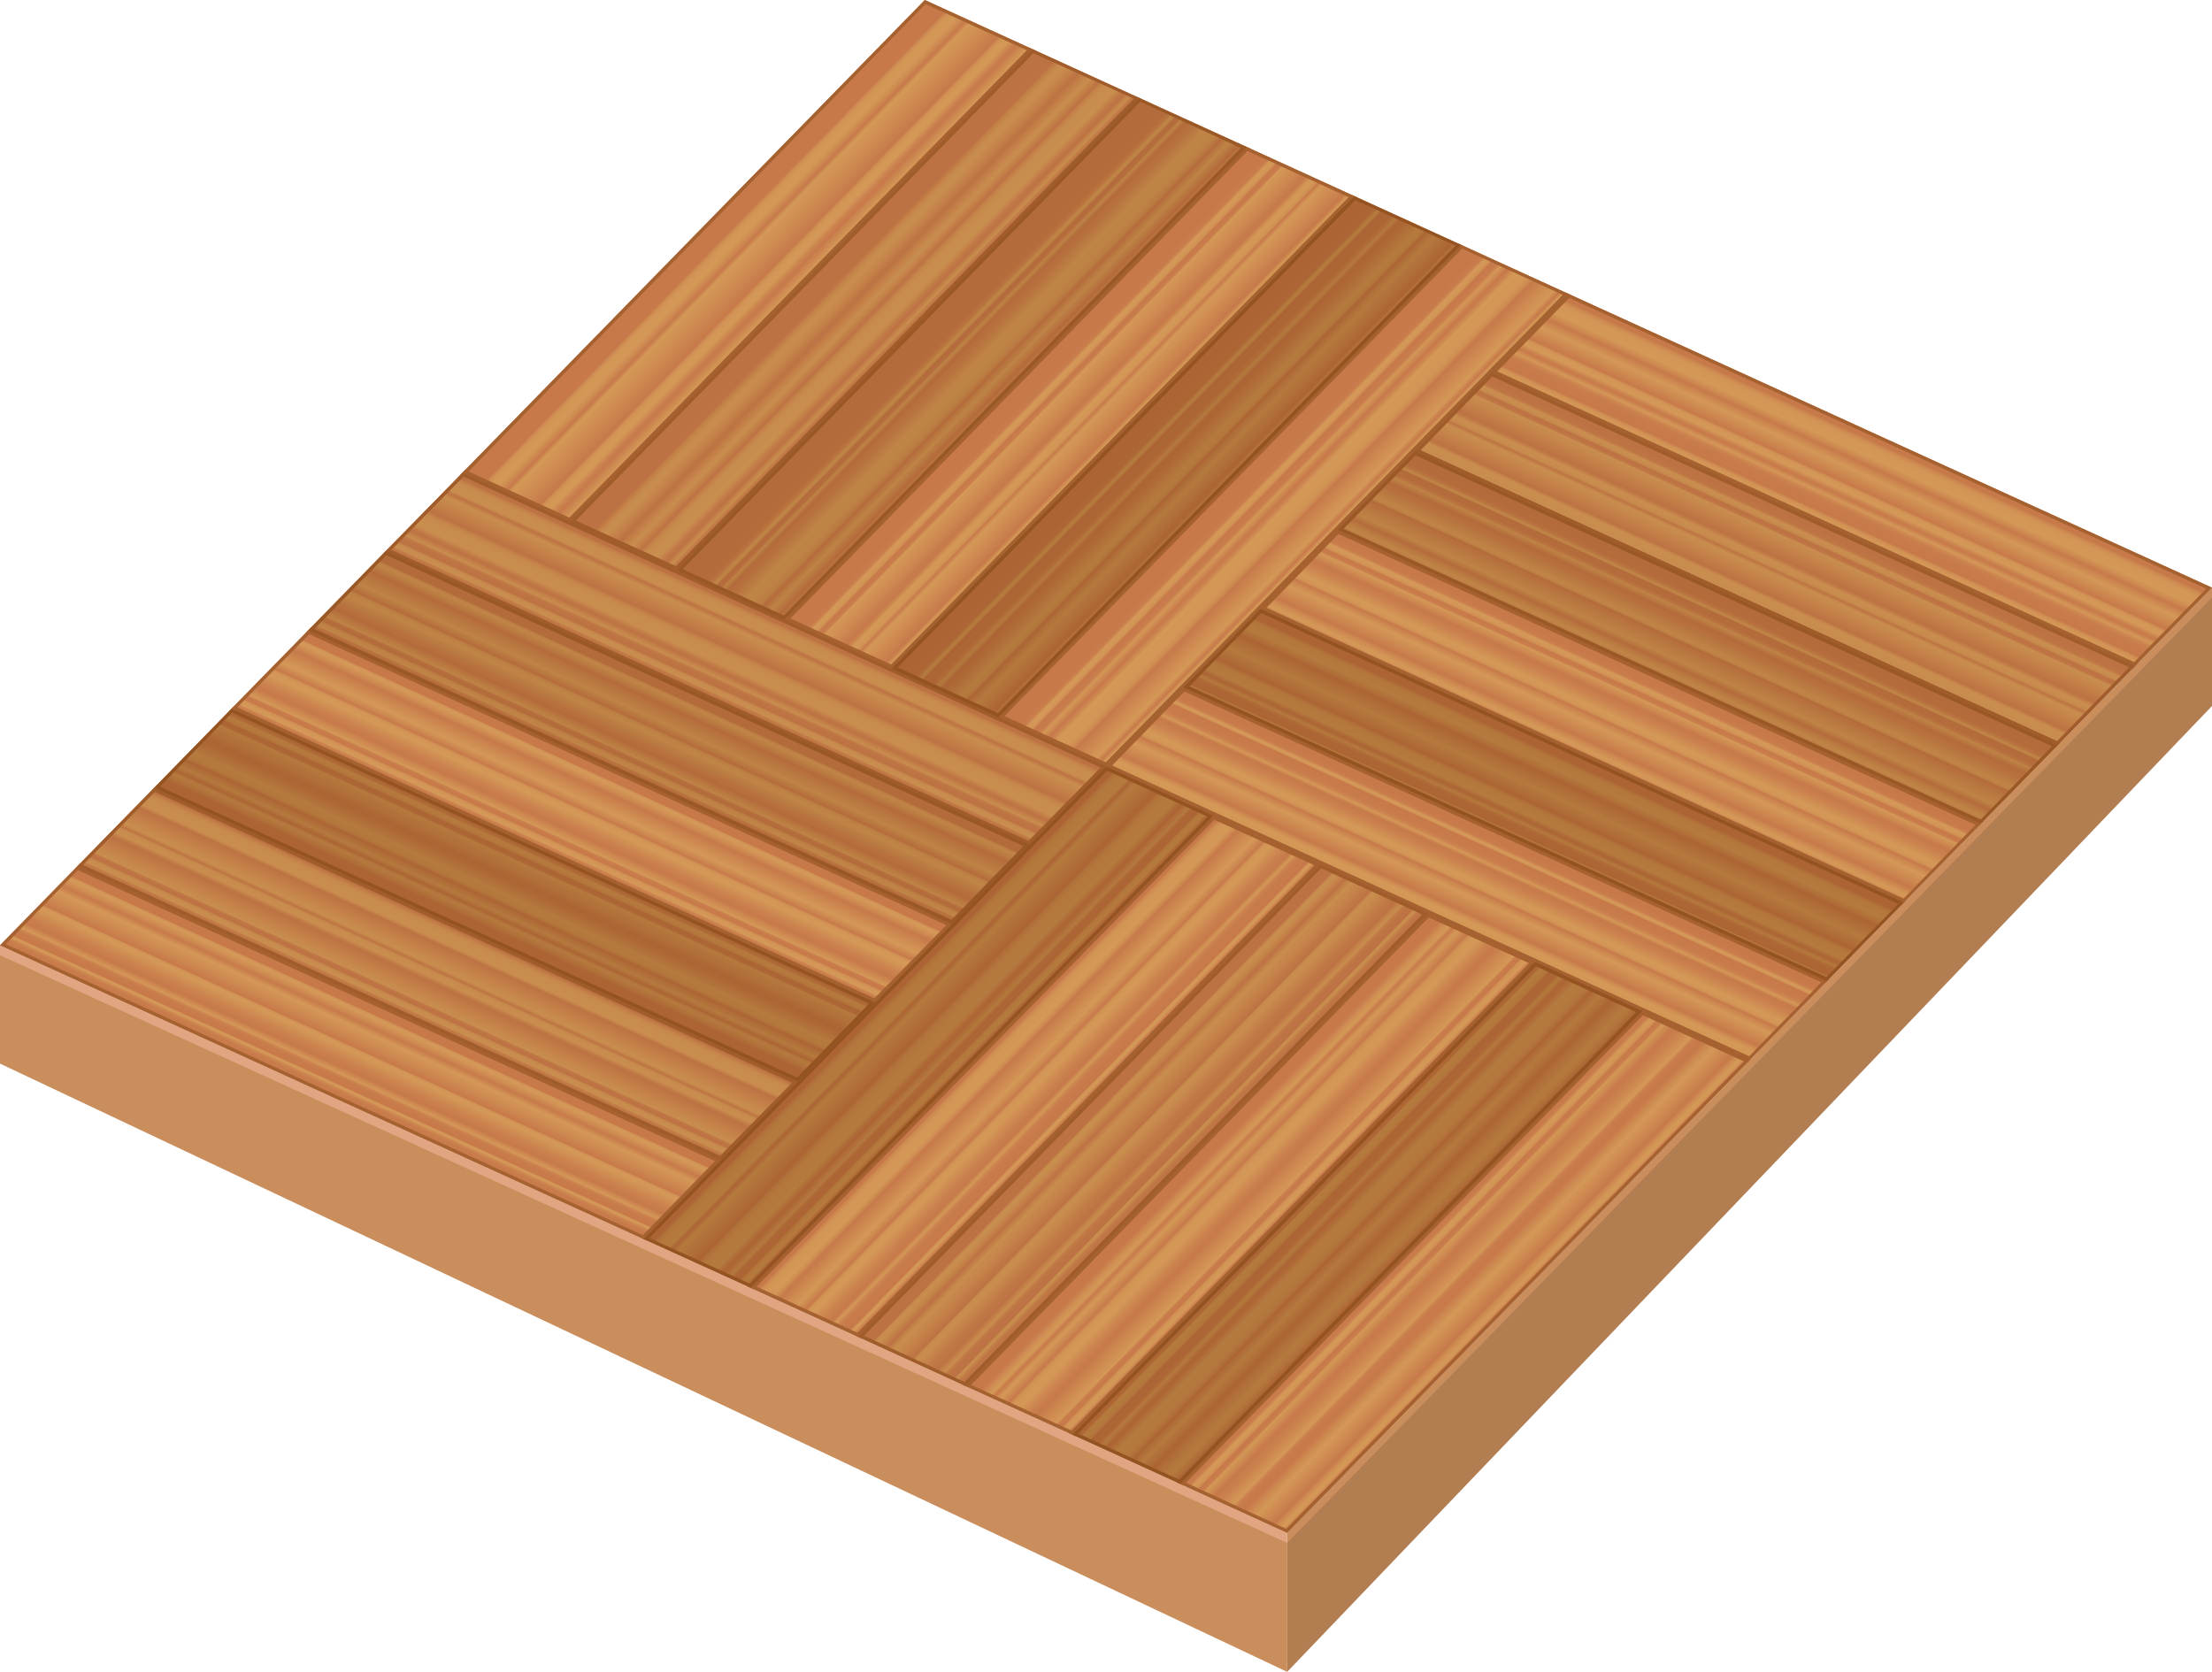
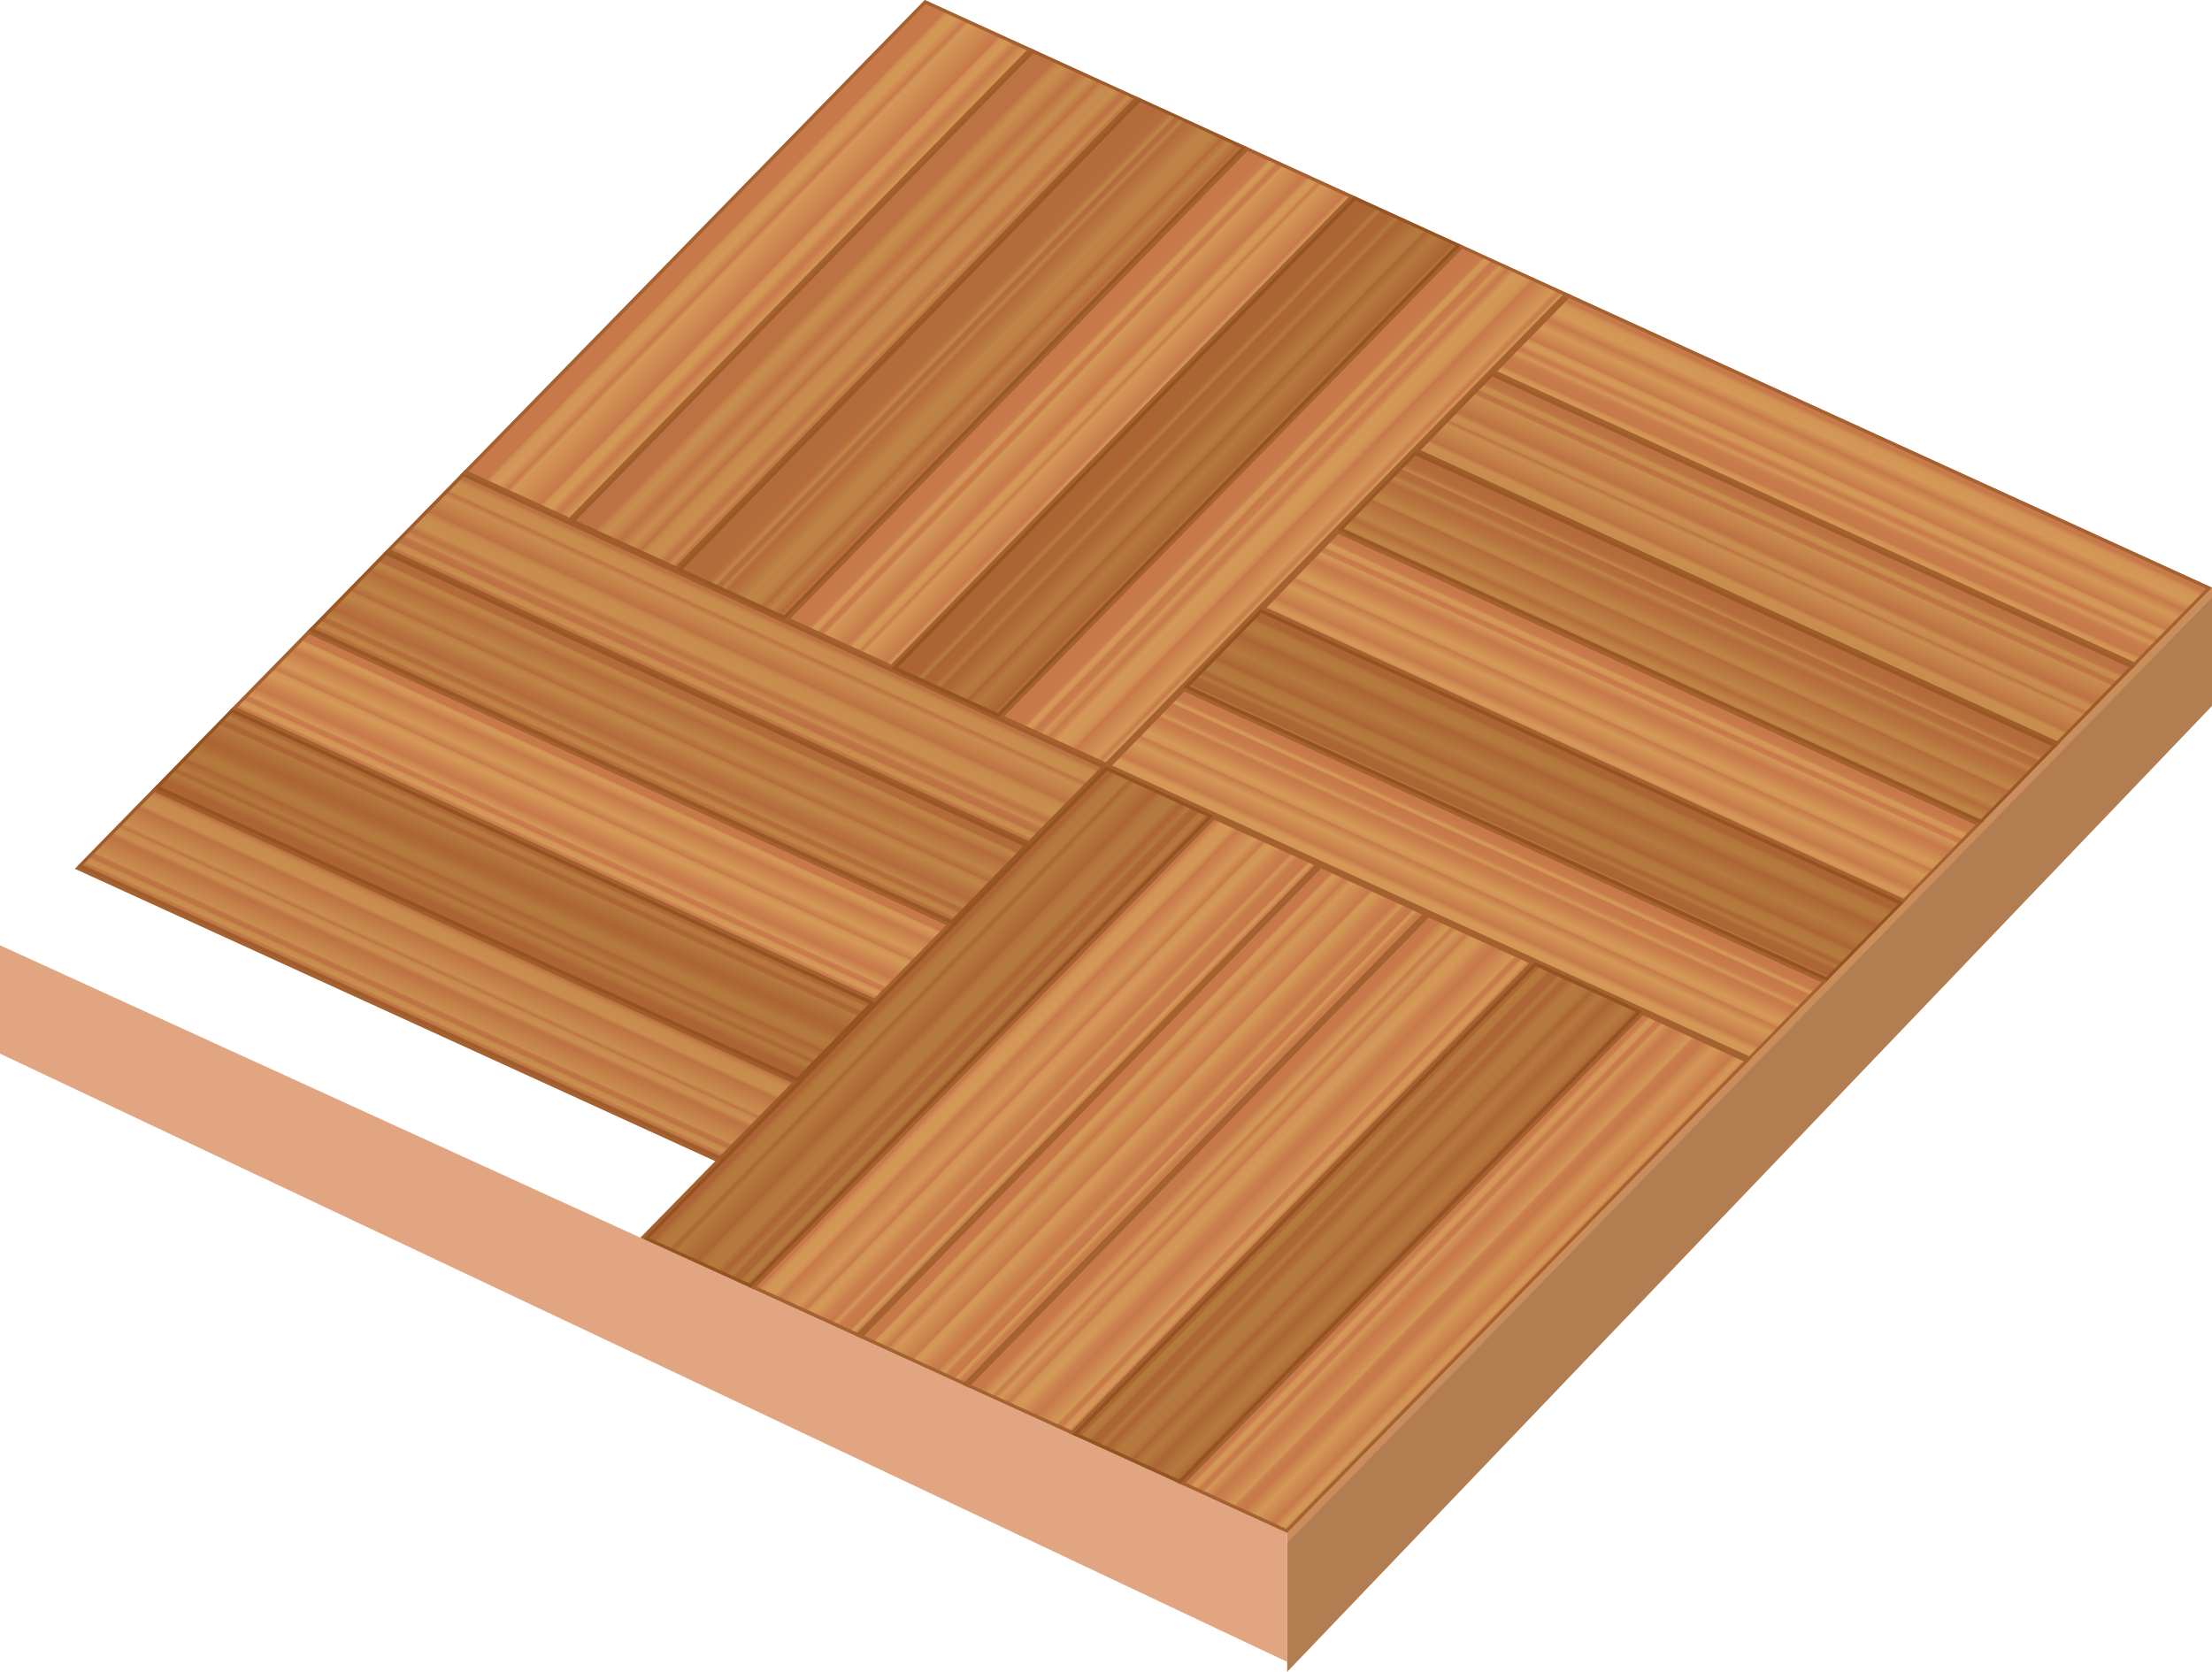
<svg xmlns="http://www.w3.org/2000/svg" xmlns:xlink="http://www.w3.org/1999/xlink" version="1.1" id="Calque_1" x="0px" y="0px" viewBox="0 0 332.7 251.5" style="enable-background:new 0 0 332.7 251.5;" xml:space="preserve">
  <style type="text/css">
	.st0{fill:#CA8D5C;}
	.st1{fill:#B17D51;}
	.st2{fill:#E1A681;}
	.st3{clip-path:url(#SVGID_00000143597128646077890070000008925710403322324645_);}
	.st4{fill:url(#SVGID_00000074412503400909162950000002343262449863640233_);stroke:#A66130;stroke-miterlimit:10;}
	.st5{fill:url(#SVGID_00000083067266000115405250000006287024221972818844_);stroke:#A66130;stroke-miterlimit:10;}
	.st6{fill:url(#SVGID_00000137825761842941976090000018324042110281919105_);stroke:#A66130;stroke-miterlimit:10;}
	.st7{fill:url(#SVGID_00000158004590263157884220000016034286143137120957_);stroke:#A66130;stroke-miterlimit:10;}
	.st8{fill:url(#SVGID_00000016043748834670562550000000866889661465443508_);stroke:#A66130;stroke-miterlimit:10;}
	.st9{fill:url(#SVGID_00000183250638007882085040000004850935807201693087_);stroke:#A66130;stroke-miterlimit:10;}
	.st10{fill:url(#SVGID_00000075128159562596059520000012299651577089613187_);stroke:#A66130;stroke-miterlimit:10;}
	.st11{fill:url(#SVGID_00000036243708307325464490000013996958452050708400_);stroke:#A66130;stroke-miterlimit:10;}
	.st12{fill:url(#SVGID_00000182529699563297208200000013040107859847211449_);stroke:#A66130;stroke-miterlimit:10;}
	.st13{fill:url(#SVGID_00000047033810098416329020000010582027039151159987_);stroke:#A66130;stroke-miterlimit:10;}
	.st14{fill:url(#SVGID_00000140707928556536740980000009748729742503711119_);stroke:#A66130;stroke-miterlimit:10;}
	.st15{fill:url(#SVGID_00000072996768797100151680000001615567365355299728_);stroke:#A66130;stroke-miterlimit:10;}
	.st16{fill:url(#SVGID_00000015344290906492549160000002720976630484466874_);stroke:#A66130;stroke-miterlimit:10;}
	.st17{fill:url(#SVGID_00000121972687130064769930000002809203113299353990_);stroke:#A66130;stroke-miterlimit:10;}
	.st18{fill:url(#SVGID_00000020392663885662736550000017574367074851304630_);stroke:#A66130;stroke-miterlimit:10;}
	.st19{fill:url(#SVGID_00000066509780931644798420000008619799038124270476_);stroke:#A66130;stroke-miterlimit:10;}
	.st20{fill:url(#SVGID_00000096743504516416713200000013191654023204225923_);stroke:#A66130;stroke-miterlimit:10;}
	.st21{fill:url(#SVGID_00000092416845415881680610000017530336406980120194_);stroke:#A66130;stroke-miterlimit:10;}
	.st22{fill:url(#SVGID_00000091006888748901461270000014538814529125751980_);stroke:#A66130;stroke-miterlimit:10;}
	.st23{fill:url(#SVGID_00000140733492428112419450000017289787695739739275_);stroke:#A66130;stroke-miterlimit:10;}
	.st24{fill:url(#SVGID_00000065760959564711669560000015372576673380377003_);stroke:#A66130;stroke-miterlimit:10;}
	.st25{fill:url(#SVGID_00000019641464950285772010000016011304854435432844_);stroke:#A66130;stroke-miterlimit:10;}
	.st26{fill:url(#SVGID_00000026137643353889924050000011702577392974180270_);stroke:#A66130;stroke-miterlimit:10;}
	.st27{fill:url(#SVGID_00000106127832976256213980000004543670128610477730_);stroke:#A66130;stroke-miterlimit:10;}
	.st28{opacity:0.1;}
	.st29{fill:#6A3200;}
	.st30{opacity:0.2;}
	.st31{opacity:0.3;}
</style>
  <g>
    <g>
      <g>
        <polygon class="st0" points="193.6,250 332.7,104.7 332.7,88.4 193.6,230.6    " />
        <polygon class="st1" points="193.6,251.5 332.7,106.2 332.7,89.9 193.6,232.1    " />
        <polygon class="st2" points="193.6,250 0,158.5 0,142.2 193.6,230.6    " />
-         <polygon class="st0" points="193.6,251.5 0,160 0,143.7 193.6,232.1    " />
      </g>
      <g>
        <defs>
          <polygon id="SVGID_1_" points="193.6,230.6 0,142.2 139.1,0 332.7,88.4     " />
        </defs>
        <clipPath id="SVGID_00000165929853672566934800000007110679550330215315_">
          <use xlink:href="#SVGID_1_" style="overflow:visible;" />
        </clipPath>
        <g style="clip-path:url(#SVGID_00000165929853672566934800000007110679550330215315_);">
          <linearGradient id="SVGID_00000019677636016848682050000000628989719517784452_" gradientUnits="userSpaceOnUse" x1="-238.512" y1="-545.289" x2="-226.785" y2="-557.016" gradientTransform="matrix(1.183 -0.191 -0.194 -0.82 324.241 -334.294)">
            <stop offset="4.087600e-02" style="stop-color:#C7794A" />
            <stop offset="5.150620e-02" style="stop-color:#CB844E" />
            <stop offset="7.075465e-02" style="stop-color:#D08F53" />
            <stop offset="9.784555e-02" style="stop-color:#D39656" />
            <stop offset="0.173" style="stop-color:#D49857" />
            <stop offset="0.201" style="stop-color:#CF8D52" />
            <stop offset="0.235" style="stop-color:#C7794A" />
            <stop offset="0.27" style="stop-color:#CA814D" />
            <stop offset="0.394" style="stop-color:#D49857" />
            <stop offset="0.44" style="stop-color:#CD8850" />
            <stop offset="0.476" style="stop-color:#C7794A" />
            <stop offset="0.482" style="stop-color:#CB844E" />
            <stop offset="0.492" style="stop-color:#D08F53" />
            <stop offset="0.508" style="stop-color:#D39656" />
            <stop offset="0.55" style="stop-color:#D49857" />
            <stop offset="0.649" style="stop-color:#CB824E" />
            <stop offset="0.716" style="stop-color:#C7794A" />
            <stop offset="0.733" style="stop-color:#CD8850" />
            <stop offset="0.754" style="stop-color:#D49857" />
            <stop offset="0.765" style="stop-color:#D08D53" />
            <stop offset="0.785" style="stop-color:#CB824E" />
            <stop offset="0.813" style="stop-color:#C87B4B" />
            <stop offset="0.891" style="stop-color:#C7794A" />
            <stop offset="0.893" style="stop-color:#CB844E" />
            <stop offset="0.898" style="stop-color:#D08F53" />
            <stop offset="0.905" style="stop-color:#D39656" />
            <stop offset="0.925" style="stop-color:#D49857" />
            <stop offset="0.931" style="stop-color:#D08D53" />
            <stop offset="0.942" style="stop-color:#CB824E" />
            <stop offset="0.957" style="stop-color:#C87B4B" />
            <stop offset="1" style="stop-color:#C7794A" />
          </linearGradient>
          <polygon style="fill:url(#SVGID_00000019677636016848682050000000628989719517784452_);stroke:#A66130;stroke-miterlimit:10;" points="      112.9,193.7 182.5,122.7 198.6,130 129.1,201.1     " />
          <linearGradient id="SVGID_00000093177444055930320580000006383919937062954113_" gradientUnits="userSpaceOnUse" x1="-203.342" y1="-580.462" x2="-191.617" y2="-592.188" gradientTransform="matrix(1.183 -0.191 -0.194 -0.82 324.241 -334.294)">
            <stop offset="0" style="stop-color:#C7794A" />
            <stop offset="3.031467e-02" style="stop-color:#C87B4B" />
            <stop offset="4.123188e-02" style="stop-color:#CB824E" />
            <stop offset="4.898870e-02" style="stop-color:#D08D53" />
            <stop offset="5.327250e-02" style="stop-color:#D49857" />
            <stop offset="0.101" style="stop-color:#D39656" />
            <stop offset="0.118" style="stop-color:#D08F53" />
            <stop offset="0.13" style="stop-color:#CB844E" />
            <stop offset="0.137" style="stop-color:#C7794A" />
            <stop offset="0.192" style="stop-color:#C87B4B" />
            <stop offset="0.212" style="stop-color:#CB824E" />
            <stop offset="0.226" style="stop-color:#D08D53" />
            <stop offset="0.234" style="stop-color:#D49857" />
            <stop offset="0.262" style="stop-color:#CD8850" />
            <stop offset="0.284" style="stop-color:#C7794A" />
            <stop offset="0.318" style="stop-color:#CB824E" />
            <stop offset="0.367" style="stop-color:#D49857" />
            <stop offset="0.456" style="stop-color:#D39656" />
            <stop offset="0.488" style="stop-color:#D08F53" />
            <stop offset="0.51" style="stop-color:#CB844E" />
            <stop offset="0.523" style="stop-color:#C7794A" />
            <stop offset="0.56" style="stop-color:#CD8850" />
            <stop offset="0.606" style="stop-color:#D49857" />
            <stop offset="0.689" style="stop-color:#CA814D" />
            <stop offset="0.712" style="stop-color:#C7794A" />
            <stop offset="0.789" style="stop-color:#CF8D52" />
            <stop offset="0.851" style="stop-color:#D49857" />
            <stop offset="0.885" style="stop-color:#D29455" />
            <stop offset="0.919" style="stop-color:#CD8850" />
            <stop offset="0.946" style="stop-color:#C7794A" />
          </linearGradient>
          <polygon style="fill:url(#SVGID_00000093177444055930320580000006383919937062954113_);stroke:#A66130;stroke-miterlimit:10;" points="      161.3,215.8 230.9,144.7 247,152.1 177.5,223.2     " />
          <linearGradient id="SVGID_00000128470067357276161150000005915855366284941460_" gradientUnits="userSpaceOnUse" x1="-191.62" y1="-592.184" x2="-179.894" y2="-603.91" gradientTransform="matrix(1.183 -0.191 -0.194 -0.82 324.241 -334.294)">
            <stop offset="0" style="stop-color:#C7794A" />
            <stop offset="4.260835e-02" style="stop-color:#C87B4B" />
            <stop offset="5.795287e-02" style="stop-color:#CB824E" />
            <stop offset="6.885536e-02" style="stop-color:#D08D53" />
            <stop offset="7.487640e-02" style="stop-color:#D49857" />
            <stop offset="0.11" style="stop-color:#D39656" />
            <stop offset="0.123" style="stop-color:#D08F53" />
            <stop offset="0.132" style="stop-color:#CB844E" />
            <stop offset="0.137" style="stop-color:#C7794A" />
            <stop offset="0.168" style="stop-color:#C87B4B" />
            <stop offset="0.179" style="stop-color:#CB824E" />
            <stop offset="0.187" style="stop-color:#D08D53" />
            <stop offset="0.191" style="stop-color:#D49857" />
            <stop offset="0.243" style="stop-color:#CD8850" />
            <stop offset="0.284" style="stop-color:#C7794A" />
            <stop offset="0.355" style="stop-color:#CB824E" />
            <stop offset="0.46" style="stop-color:#D49857" />
            <stop offset="0.468" style="stop-color:#D08D53" />
            <stop offset="0.483" style="stop-color:#CB824E" />
            <stop offset="0.504" style="stop-color:#C87B4B" />
            <stop offset="0.562" style="stop-color:#C7794A" />
            <stop offset="0.612" style="stop-color:#CD8850" />
            <stop offset="0.674" style="stop-color:#D49857" />
            <stop offset="0.802" style="stop-color:#CA814D" />
            <stop offset="0.837" style="stop-color:#C7794A" />
            <stop offset="0.876" style="stop-color:#CF8D52" />
            <stop offset="0.908" style="stop-color:#D49857" />
            <stop offset="0.932" style="stop-color:#D39656" />
            <stop offset="0.94" style="stop-color:#D08F53" />
            <stop offset="0.946" style="stop-color:#CB844E" />
            <stop offset="0.95" style="stop-color:#C7794A" />
          </linearGradient>
          <polygon style="fill:url(#SVGID_00000128470067357276161150000005915855366284941460_);stroke:#A66130;stroke-miterlimit:10;" points="      177.5,223.2 247,152.1 263.2,159.5 193.6,230.6     " />
          <linearGradient id="SVGID_00000063591012226478832470000014833621568081304750_" gradientUnits="userSpaceOnUse" x1="-250.233" y1="-533.567" x2="-238.508" y2="-545.292" gradientTransform="matrix(1.183 -0.191 -0.194 -0.82 324.241 -334.294)">
            <stop offset="6.267930e-02" style="stop-color:#C7794A" />
            <stop offset="7.384469e-02" style="stop-color:#CB844E" />
            <stop offset="9.406226e-02" style="stop-color:#D08F53" />
            <stop offset="0.122" style="stop-color:#D39656" />
            <stop offset="0.202" style="stop-color:#D49857" />
            <stop offset="0.216" style="stop-color:#CF8D52" />
            <stop offset="0.235" style="stop-color:#C7794A" />
            <stop offset="0.245" style="stop-color:#CA814D" />
            <stop offset="0.282" style="stop-color:#D49857" />
            <stop offset="0.39" style="stop-color:#CD8850" />
            <stop offset="0.476" style="stop-color:#C7794A" />
            <stop offset="0.489" style="stop-color:#CB844E" />
            <stop offset="0.515" style="stop-color:#D08F53" />
            <stop offset="0.55" style="stop-color:#D39656" />
            <stop offset="0.649" style="stop-color:#D49857" />
            <stop offset="0.689" style="stop-color:#CB824E" />
            <stop offset="0.716" style="stop-color:#C7794A" />
            <stop offset="0.745" style="stop-color:#CD8850" />
            <stop offset="0.782" style="stop-color:#D49857" />
            <stop offset="0.788" style="stop-color:#D08D53" />
            <stop offset="0.8" style="stop-color:#CB824E" />
            <stop offset="0.817" style="stop-color:#C87B4B" />
            <stop offset="0.863" style="stop-color:#C7794A" />
            <stop offset="0.868" style="stop-color:#CB844E" />
            <stop offset="0.877" style="stop-color:#D08F53" />
            <stop offset="0.89" style="stop-color:#D39656" />
            <stop offset="0.925" style="stop-color:#D49857" />
            <stop offset="0.931" style="stop-color:#D08D53" />
            <stop offset="0.942" style="stop-color:#CB824E" />
            <stop offset="0.957" style="stop-color:#C87B4B" />
            <stop offset="1" style="stop-color:#C7794A" />
          </linearGradient>
          <polygon style="fill:url(#SVGID_00000063591012226478832470000014833621568081304750_);stroke:#A66130;stroke-miterlimit:10;" points="      96.8,186.4 166.4,115.3 182.5,122.7 112.9,193.7     " />
          <linearGradient id="SVGID_00000036249920448467547640000014103155635275213223_" gradientUnits="userSpaceOnUse" x1="-226.789" y1="-557.015" x2="-215.063" y2="-568.74" gradientTransform="matrix(1.183 -0.191 -0.194 -0.82 324.241 -334.294)">
            <stop offset="0.11" style="stop-color:#C7794A" />
            <stop offset="0.113" style="stop-color:#CB844E" />
            <stop offset="0.119" style="stop-color:#D08F53" />
            <stop offset="0.127" style="stop-color:#D39656" />
            <stop offset="0.149" style="stop-color:#D49857" />
            <stop offset="0.188" style="stop-color:#CF8D52" />
            <stop offset="0.235" style="stop-color:#C7794A" />
            <stop offset="0.248" style="stop-color:#CA814D" />
            <stop offset="0.296" style="stop-color:#D49857" />
            <stop offset="0.397" style="stop-color:#CD8850" />
            <stop offset="0.476" style="stop-color:#C7794A" />
            <stop offset="0.479" style="stop-color:#CB844E" />
            <stop offset="0.486" style="stop-color:#D08F53" />
            <stop offset="0.496" style="stop-color:#D39656" />
            <stop offset="0.523" style="stop-color:#D49857" />
            <stop offset="0.629" style="stop-color:#CB824E" />
            <stop offset="0.702" style="stop-color:#C7794A" />
            <stop offset="0.729" style="stop-color:#CD8850" />
            <stop offset="0.764" style="stop-color:#D49857" />
            <stop offset="0.772" style="stop-color:#D08D53" />
            <stop offset="0.786" style="stop-color:#CB824E" />
            <stop offset="0.807" style="stop-color:#C87B4B" />
            <stop offset="0.863" style="stop-color:#C7794A" />
            <stop offset="0.865" style="stop-color:#CB844E" />
            <stop offset="0.869" style="stop-color:#D08F53" />
            <stop offset="0.874" style="stop-color:#D39656" />
            <stop offset="0.888" style="stop-color:#D49857" />
            <stop offset="0.897" style="stop-color:#D08D53" />
            <stop offset="0.913" style="stop-color:#CB824E" />
            <stop offset="0.936" style="stop-color:#C87B4B" />
            <stop offset="1" style="stop-color:#C7794A" />
          </linearGradient>
          <polygon style="fill:url(#SVGID_00000036249920448467547640000014103155635275213223_);stroke:#A66130;stroke-miterlimit:10;" points="      129.1,201.1 198.6,130 214.8,137.4 145.2,208.5     " />
          <linearGradient id="SVGID_00000081625606151359879220000011591364826246934663_" gradientUnits="userSpaceOnUse" x1="-215.065" y1="-568.738" x2="-203.34" y2="-580.464" gradientTransform="matrix(1.183 -0.191 -0.194 -0.82 324.241 -334.294)">
            <stop offset="0.11" style="stop-color:#C7794A" />
            <stop offset="0.163" style="stop-color:#D08E53" />
            <stop offset="0.2" style="stop-color:#D49857" />
            <stop offset="0.216" style="stop-color:#CF8D52" />
            <stop offset="0.235" style="stop-color:#C7794A" />
            <stop offset="0.246" style="stop-color:#CA814D" />
            <stop offset="0.283" style="stop-color:#D49857" />
            <stop offset="0.332" style="stop-color:#CD8850" />
            <stop offset="0.371" style="stop-color:#C7794A" />
            <stop offset="0.379" style="stop-color:#CB844E" />
            <stop offset="0.394" style="stop-color:#D08F53" />
            <stop offset="0.415" style="stop-color:#D39656" />
            <stop offset="0.474" style="stop-color:#D49857" />
            <stop offset="0.566" style="stop-color:#CB824E" />
            <stop offset="0.629" style="stop-color:#C7794A" />
            <stop offset="0.708" style="stop-color:#CD8850" />
            <stop offset="0.809" style="stop-color:#D49857" />
            <stop offset="0.813" style="stop-color:#D08D53" />
            <stop offset="0.821" style="stop-color:#CB824E" />
            <stop offset="0.832" style="stop-color:#C87B4B" />
            <stop offset="0.863" style="stop-color:#C7794A" />
            <stop offset="0.868" style="stop-color:#CB844E" />
            <stop offset="0.877" style="stop-color:#D08F53" />
            <stop offset="0.89" style="stop-color:#D39656" />
            <stop offset="0.925" style="stop-color:#D49857" />
            <stop offset="0.931" style="stop-color:#D08D53" />
            <stop offset="0.942" style="stop-color:#CB824E" />
            <stop offset="0.957" style="stop-color:#C87B4B" />
            <stop offset="1" style="stop-color:#C7794A" />
          </linearGradient>
          <polygon style="fill:url(#SVGID_00000081625606151359879220000011591364826246934663_);stroke:#A66130;stroke-miterlimit:10;" points="      145.2,208.5 214.8,137.4 230.9,144.7 161.3,215.8     " />
          <linearGradient id="SVGID_00000144326901225556148100000004591310785881417358_" gradientUnits="userSpaceOnUse" x1="-3812.376" y1="-783.821" x2="-3800.652" y2="-795.546" gradientTransform="matrix(-0.194 -0.82 -1.183 0.191 -1438.736 -2848.765)">
            <stop offset="0" style="stop-color:#C7794A" />
            <stop offset="4.260835e-02" style="stop-color:#C87B4B" />
            <stop offset="5.795287e-02" style="stop-color:#CB824E" />
            <stop offset="6.885536e-02" style="stop-color:#D08D53" />
            <stop offset="7.487640e-02" style="stop-color:#D49857" />
            <stop offset="0.11" style="stop-color:#D39656" />
            <stop offset="0.123" style="stop-color:#D08F53" />
            <stop offset="0.132" style="stop-color:#CB844E" />
            <stop offset="0.137" style="stop-color:#C7794A" />
            <stop offset="0.197" style="stop-color:#C87B4B" />
            <stop offset="0.219" style="stop-color:#CB824E" />
            <stop offset="0.235" style="stop-color:#D08D53" />
            <stop offset="0.243" style="stop-color:#D49857" />
            <stop offset="0.266" style="stop-color:#CD8850" />
            <stop offset="0.284" style="stop-color:#C7794A" />
            <stop offset="0.304" style="stop-color:#CB824E" />
            <stop offset="0.332" style="stop-color:#D49857" />
            <stop offset="0.405" style="stop-color:#D39656" />
            <stop offset="0.431" style="stop-color:#D08F53" />
            <stop offset="0.45" style="stop-color:#CB844E" />
            <stop offset="0.46" style="stop-color:#C7794A" />
            <stop offset="0.524" style="stop-color:#CD8850" />
            <stop offset="0.606" style="stop-color:#D49857" />
            <stop offset="0.73" style="stop-color:#CA814D" />
            <stop offset="0.765" style="stop-color:#C7794A" />
            <stop offset="0.812" style="stop-color:#CF8D52" />
            <stop offset="0.851" style="stop-color:#D49857" />
            <stop offset="0.919" style="stop-color:#D39656" />
            <stop offset="0.944" style="stop-color:#D08F53" />
            <stop offset="0.961" style="stop-color:#CB844E" />
            <stop offset="0.971" style="stop-color:#C7794A" />
          </linearGradient>
          <polygon style="fill:url(#SVGID_00000144326901225556148100000004591310785881417358_);stroke:#A66130;stroke-miterlimit:10;" points="      274.8,147.6 178,103.4 189.6,91.6 286.4,135.8     " />
          <linearGradient id="SVGID_00000031920375500733613740000000161419252549189772_" gradientUnits="userSpaceOnUse" x1="-3777.205" y1="-818.988" x2="-3765.48" y2="-830.714" gradientTransform="matrix(-0.194 -0.82 -1.183 0.191 -1438.736 -2848.765)">
            <stop offset="4.400500e-02" style="stop-color:#C7794A" />
            <stop offset="5.640283e-02" style="stop-color:#CB844E" />
            <stop offset="7.885200e-02" style="stop-color:#D08F53" />
            <stop offset="0.11" style="stop-color:#D39656" />
            <stop offset="0.198" style="stop-color:#D49857" />
            <stop offset="0.215" style="stop-color:#CF8D52" />
            <stop offset="0.235" style="stop-color:#C7794A" />
            <stop offset="0.279" style="stop-color:#CA814D" />
            <stop offset="0.437" style="stop-color:#D49857" />
            <stop offset="0.459" style="stop-color:#CD8850" />
            <stop offset="0.476" style="stop-color:#C7794A" />
            <stop offset="0.482" style="stop-color:#CB844E" />
            <stop offset="0.492" style="stop-color:#D08F53" />
            <stop offset="0.508" style="stop-color:#D39656" />
            <stop offset="0.55" style="stop-color:#D49857" />
            <stop offset="0.58" style="stop-color:#CB824E" />
            <stop offset="0.601" style="stop-color:#C7794A" />
            <stop offset="0.692" style="stop-color:#CD8850" />
            <stop offset="0.809" style="stop-color:#D49857" />
            <stop offset="0.813" style="stop-color:#D08D53" />
            <stop offset="0.821" style="stop-color:#CB824E" />
            <stop offset="0.832" style="stop-color:#C87B4B" />
            <stop offset="0.863" style="stop-color:#C7794A" />
            <stop offset="0.868" style="stop-color:#CB844E" />
            <stop offset="0.877" style="stop-color:#D08F53" />
            <stop offset="0.89" style="stop-color:#D39656" />
            <stop offset="0.925" style="stop-color:#D49857" />
            <stop offset="0.931" style="stop-color:#D08D53" />
            <stop offset="0.942" style="stop-color:#CB824E" />
            <stop offset="0.957" style="stop-color:#C87B4B" />
            <stop offset="1" style="stop-color:#C7794A" />
          </linearGradient>
          <polygon style="fill:url(#SVGID_00000031920375500733613740000000161419252549189772_);stroke:#A66130;stroke-miterlimit:10;" points="      309.5,112.1 212.8,67.9 224.3,56 321.1,100.2     " />
          <linearGradient id="SVGID_00000134942924744148355720000015938408668675090616_" gradientUnits="userSpaceOnUse" x1="-3765.483" y1="-830.709" x2="-3753.757" y2="-842.435" gradientTransform="matrix(-0.194 -0.82 -1.183 0.191 -1438.736 -2848.765)">
            <stop offset="0" style="stop-color:#C7794A" />
            <stop offset="4.356099e-02" style="stop-color:#C87B4B" />
            <stop offset="5.924859e-02" style="stop-color:#CB824E" />
            <stop offset="7.039484e-02" style="stop-color:#D08D53" />
            <stop offset="7.655050e-02" style="stop-color:#D49857" />
            <stop offset="0.134" style="stop-color:#D39656" />
            <stop offset="0.155" style="stop-color:#D08F53" />
            <stop offset="0.169" style="stop-color:#CB844E" />
            <stop offset="0.177" style="stop-color:#C7794A" />
            <stop offset="0.271" style="stop-color:#C87B4B" />
            <stop offset="0.305" style="stop-color:#CB824E" />
            <stop offset="0.329" style="stop-color:#D08D53" />
            <stop offset="0.342" style="stop-color:#D49857" />
            <stop offset="0.37" style="stop-color:#CD8850" />
            <stop offset="0.392" style="stop-color:#C7794A" />
            <stop offset="0.416" style="stop-color:#CB824E" />
            <stop offset="0.45" style="stop-color:#D49857" />
            <stop offset="0.492" style="stop-color:#D39656" />
            <stop offset="0.507" style="stop-color:#D08F53" />
            <stop offset="0.518" style="stop-color:#CB844E" />
            <stop offset="0.524" style="stop-color:#C7794A" />
            <stop offset="0.591" style="stop-color:#CD8850" />
            <stop offset="0.674" style="stop-color:#D49857" />
            <stop offset="0.745" style="stop-color:#CA814D" />
            <stop offset="0.765" style="stop-color:#C7794A" />
            <stop offset="0.812" style="stop-color:#CF8D52" />
            <stop offset="0.851" style="stop-color:#D49857" />
            <stop offset="0.936" style="stop-color:#D39656" />
            <stop offset="0.966" style="stop-color:#D08F53" />
            <stop offset="0.988" style="stop-color:#CB844E" />
            <stop offset="1" style="stop-color:#C7794A" />
          </linearGradient>
          <polygon style="fill:url(#SVGID_00000134942924744148355720000015938408668675090616_);stroke:#A66130;stroke-miterlimit:10;" points="      321.1,100.2 224.3,56 235.9,44.2 332.7,88.4     " />
          <linearGradient id="SVGID_00000053513195301517126510000006923465350930715273_" gradientUnits="userSpaceOnUse" x1="-3824.1" y1="-772.098" x2="-3812.373" y2="-783.825" gradientTransform="matrix(-0.194 -0.82 -1.183 0.191 -1438.736 -2848.765)">
            <stop offset="4.087600e-02" style="stop-color:#C7794A" />
            <stop offset="5.150620e-02" style="stop-color:#CB844E" />
            <stop offset="7.075465e-02" style="stop-color:#D08F53" />
            <stop offset="9.784555e-02" style="stop-color:#D39656" />
            <stop offset="0.173" style="stop-color:#D49857" />
            <stop offset="0.201" style="stop-color:#CF8D52" />
            <stop offset="0.235" style="stop-color:#C7794A" />
            <stop offset="0.27" style="stop-color:#CA814D" />
            <stop offset="0.394" style="stop-color:#D49857" />
            <stop offset="0.44" style="stop-color:#CD8850" />
            <stop offset="0.476" style="stop-color:#C7794A" />
            <stop offset="0.482" style="stop-color:#CB844E" />
            <stop offset="0.492" style="stop-color:#D08F53" />
            <stop offset="0.508" style="stop-color:#D39656" />
            <stop offset="0.55" style="stop-color:#D49857" />
            <stop offset="0.649" style="stop-color:#CB824E" />
            <stop offset="0.716" style="stop-color:#C7794A" />
            <stop offset="0.733" style="stop-color:#CD8850" />
            <stop offset="0.754" style="stop-color:#D49857" />
            <stop offset="0.765" style="stop-color:#D08D53" />
            <stop offset="0.785" style="stop-color:#CB824E" />
            <stop offset="0.813" style="stop-color:#C87B4B" />
            <stop offset="0.891" style="stop-color:#C7794A" />
            <stop offset="0.893" style="stop-color:#CB844E" />
            <stop offset="0.898" style="stop-color:#D08F53" />
            <stop offset="0.905" style="stop-color:#D39656" />
            <stop offset="0.925" style="stop-color:#D49857" />
            <stop offset="0.931" style="stop-color:#D08D53" />
            <stop offset="0.942" style="stop-color:#CB824E" />
            <stop offset="0.957" style="stop-color:#C87B4B" />
            <stop offset="1" style="stop-color:#C7794A" />
          </linearGradient>
          <polygon style="fill:url(#SVGID_00000053513195301517126510000006923465350930715273_);stroke:#A66130;stroke-miterlimit:10;" points="      263.2,159.5 166.4,115.3 178,103.4 274.8,147.6     " />
          <linearGradient id="SVGID_00000054955737692541159430000012424691579011188898_" gradientUnits="userSpaceOnUse" x1="-3800.653" y1="-795.543" x2="-3788.928" y2="-807.268" gradientTransform="matrix(-0.194 -0.82 -1.183 0.191 -1438.736 -2848.765)">
            <stop offset="0.11" style="stop-color:#C7794A" />
            <stop offset="0.113" style="stop-color:#CB844E" />
            <stop offset="0.119" style="stop-color:#D08F53" />
            <stop offset="0.127" style="stop-color:#D39656" />
            <stop offset="0.149" style="stop-color:#D49857" />
            <stop offset="0.188" style="stop-color:#CF8D52" />
            <stop offset="0.235" style="stop-color:#C7794A" />
            <stop offset="0.27" style="stop-color:#CA814D" />
            <stop offset="0.394" style="stop-color:#D49857" />
            <stop offset="0.44" style="stop-color:#CD8850" />
            <stop offset="0.476" style="stop-color:#C7794A" />
            <stop offset="0.482" style="stop-color:#CB844E" />
            <stop offset="0.492" style="stop-color:#D08F53" />
            <stop offset="0.508" style="stop-color:#D39656" />
            <stop offset="0.55" style="stop-color:#D49857" />
            <stop offset="0.649" style="stop-color:#CB824E" />
            <stop offset="0.716" style="stop-color:#C7794A" />
            <stop offset="0.757" style="stop-color:#CD8850" />
            <stop offset="0.809" style="stop-color:#D49857" />
            <stop offset="0.813" style="stop-color:#D08D53" />
            <stop offset="0.821" style="stop-color:#CB824E" />
            <stop offset="0.832" style="stop-color:#C87B4B" />
            <stop offset="0.863" style="stop-color:#C7794A" />
            <stop offset="0.868" style="stop-color:#CB844E" />
            <stop offset="0.877" style="stop-color:#D08F53" />
            <stop offset="0.89" style="stop-color:#D39656" />
            <stop offset="0.925" style="stop-color:#D49857" />
            <stop offset="0.931" style="stop-color:#D08D53" />
            <stop offset="0.942" style="stop-color:#CB824E" />
            <stop offset="0.957" style="stop-color:#C87B4B" />
            <stop offset="1" style="stop-color:#C7794A" />
          </linearGradient>
          <polygon style="fill:url(#SVGID_00000054955737692541159430000012424691579011188898_);stroke:#A66130;stroke-miterlimit:10;" points="      286.4,135.8 189.6,91.6 201.2,79.7 298,123.9     " />
          <linearGradient id="SVGID_00000088848150346820103900000007877017886809542830_" gradientUnits="userSpaceOnUse" x1="-3788.93" y1="-807.265" x2="-3777.203" y2="-818.992" gradientTransform="matrix(-0.194 -0.82 -1.183 0.191 -1438.736 -2848.765)">
            <stop offset="0.11" style="stop-color:#C7794A" />
            <stop offset="0.113" style="stop-color:#CB844E" />
            <stop offset="0.119" style="stop-color:#D08F53" />
            <stop offset="0.127" style="stop-color:#D39656" />
            <stop offset="0.149" style="stop-color:#D49857" />
            <stop offset="0.188" style="stop-color:#CF8D52" />
            <stop offset="0.235" style="stop-color:#C7794A" />
            <stop offset="0.248" style="stop-color:#CA814D" />
            <stop offset="0.296" style="stop-color:#D49857" />
            <stop offset="0.397" style="stop-color:#CD8850" />
            <stop offset="0.476" style="stop-color:#C7794A" />
            <stop offset="0.479" style="stop-color:#CB844E" />
            <stop offset="0.486" style="stop-color:#D08F53" />
            <stop offset="0.496" style="stop-color:#D39656" />
            <stop offset="0.523" style="stop-color:#D49857" />
            <stop offset="0.629" style="stop-color:#CB824E" />
            <stop offset="0.702" style="stop-color:#C7794A" />
            <stop offset="0.729" style="stop-color:#CD8850" />
            <stop offset="0.764" style="stop-color:#D49857" />
            <stop offset="0.772" style="stop-color:#D08D53" />
            <stop offset="0.786" style="stop-color:#CB824E" />
            <stop offset="0.807" style="stop-color:#C87B4B" />
            <stop offset="0.863" style="stop-color:#C7794A" />
            <stop offset="0.865" style="stop-color:#CB844E" />
            <stop offset="0.869" style="stop-color:#D08F53" />
            <stop offset="0.874" style="stop-color:#D39656" />
            <stop offset="0.888" style="stop-color:#D49857" />
            <stop offset="0.897" style="stop-color:#D08D53" />
            <stop offset="0.913" style="stop-color:#CB824E" />
            <stop offset="0.936" style="stop-color:#C87B4B" />
            <stop offset="1" style="stop-color:#C7794A" />
          </linearGradient>
          <polygon style="fill:url(#SVGID_00000088848150346820103900000007877017886809542830_);stroke:#A66130;stroke-miterlimit:10;" points="      298,123.9 201.2,79.7 212.8,67.9 309.5,112.1     " />
          <linearGradient id="SVGID_00000141437040026824814830000016426956279623898512_" gradientUnits="userSpaceOnUse" x1="-3511.182" y1="1965.346" x2="-3499.455" y2="1953.619" gradientTransform="matrix(-1.183 0.191 0.194 0.82 -4348.142 -866.54)">
            <stop offset="4.087600e-02" style="stop-color:#C7794A" />
            <stop offset="5.150620e-02" style="stop-color:#CB844E" />
            <stop offset="7.075465e-02" style="stop-color:#D08F53" />
            <stop offset="9.784555e-02" style="stop-color:#D39656" />
            <stop offset="0.173" style="stop-color:#D49857" />
            <stop offset="0.201" style="stop-color:#CF8D52" />
            <stop offset="0.235" style="stop-color:#C7794A" />
            <stop offset="0.27" style="stop-color:#CA814D" />
            <stop offset="0.394" style="stop-color:#D49857" />
            <stop offset="0.44" style="stop-color:#CD8850" />
            <stop offset="0.476" style="stop-color:#C7794A" />
            <stop offset="0.482" style="stop-color:#CB844E" />
            <stop offset="0.492" style="stop-color:#D08F53" />
            <stop offset="0.508" style="stop-color:#D39656" />
            <stop offset="0.55" style="stop-color:#D49857" />
            <stop offset="0.649" style="stop-color:#CB824E" />
            <stop offset="0.716" style="stop-color:#C7794A" />
            <stop offset="0.733" style="stop-color:#CD8850" />
            <stop offset="0.754" style="stop-color:#D49857" />
            <stop offset="0.765" style="stop-color:#D08D53" />
            <stop offset="0.785" style="stop-color:#CB824E" />
            <stop offset="0.813" style="stop-color:#C87B4B" />
            <stop offset="0.891" style="stop-color:#C7794A" />
            <stop offset="0.893" style="stop-color:#CB844E" />
            <stop offset="0.898" style="stop-color:#D08F53" />
            <stop offset="0.905" style="stop-color:#D39656" />
            <stop offset="0.925" style="stop-color:#D49857" />
            <stop offset="0.931" style="stop-color:#D08D53" />
            <stop offset="0.942" style="stop-color:#CB824E" />
            <stop offset="0.957" style="stop-color:#C87B4B" />
            <stop offset="1" style="stop-color:#C7794A" />
          </linearGradient>
          <polygon style="fill:url(#SVGID_00000141437040026824814830000016426956279623898512_);stroke:#A66130;stroke-miterlimit:10;" points="      219.8,36.8 150.2,107.9 134.1,100.6 203.7,29.5     " />
          <linearGradient id="SVGID_00000049189306114244519980000005560012589072700090_" gradientUnits="userSpaceOnUse" x1="-3476.014" y1="1930.176" x2="-3464.285" y2="1918.447" gradientTransform="matrix(-1.183 0.191 0.194 0.82 -4348.142 -866.54)">
            <stop offset="0" style="stop-color:#C7794A" />
            <stop offset="3.031467e-02" style="stop-color:#C87B4B" />
            <stop offset="4.123188e-02" style="stop-color:#CB824E" />
            <stop offset="4.898870e-02" style="stop-color:#D08D53" />
            <stop offset="5.327250e-02" style="stop-color:#D49857" />
            <stop offset="0.101" style="stop-color:#D39656" />
            <stop offset="0.118" style="stop-color:#D08F53" />
            <stop offset="0.13" style="stop-color:#CB844E" />
            <stop offset="0.137" style="stop-color:#C7794A" />
            <stop offset="0.192" style="stop-color:#C87B4B" />
            <stop offset="0.212" style="stop-color:#CB824E" />
            <stop offset="0.226" style="stop-color:#D08D53" />
            <stop offset="0.234" style="stop-color:#D49857" />
            <stop offset="0.262" style="stop-color:#CD8850" />
            <stop offset="0.284" style="stop-color:#C7794A" />
            <stop offset="0.318" style="stop-color:#CB824E" />
            <stop offset="0.367" style="stop-color:#D49857" />
            <stop offset="0.456" style="stop-color:#D39656" />
            <stop offset="0.488" style="stop-color:#D08F53" />
            <stop offset="0.51" style="stop-color:#CB844E" />
            <stop offset="0.523" style="stop-color:#C7794A" />
            <stop offset="0.56" style="stop-color:#CD8850" />
            <stop offset="0.606" style="stop-color:#D49857" />
            <stop offset="0.689" style="stop-color:#CA814D" />
            <stop offset="0.712" style="stop-color:#C7794A" />
            <stop offset="0.789" style="stop-color:#CF8D52" />
            <stop offset="0.851" style="stop-color:#D49857" />
            <stop offset="0.885" style="stop-color:#D29455" />
            <stop offset="0.919" style="stop-color:#CD8850" />
            <stop offset="0.946" style="stop-color:#C7794A" />
          </linearGradient>
          <polygon style="fill:url(#SVGID_00000049189306114244519980000005560012589072700090_);stroke:#A66130;stroke-miterlimit:10;" points="      171.4,14.7 101.8,85.8 85.7,78.5 155.3,7.4     " />
          <linearGradient id="SVGID_00000177456875281809461430000002192297264842426766_" gradientUnits="userSpaceOnUse" x1="-3464.291" y1="1918.451" x2="-3452.565" y2="1906.725" gradientTransform="matrix(-1.183 0.191 0.194 0.82 -4348.142 -866.54)">
            <stop offset="0" style="stop-color:#C7794A" />
            <stop offset="4.260835e-02" style="stop-color:#C87B4B" />
            <stop offset="5.795287e-02" style="stop-color:#CB824E" />
            <stop offset="6.885536e-02" style="stop-color:#D08D53" />
            <stop offset="7.487640e-02" style="stop-color:#D49857" />
            <stop offset="0.11" style="stop-color:#D39656" />
            <stop offset="0.123" style="stop-color:#D08F53" />
            <stop offset="0.132" style="stop-color:#CB844E" />
            <stop offset="0.137" style="stop-color:#C7794A" />
            <stop offset="0.168" style="stop-color:#C87B4B" />
            <stop offset="0.179" style="stop-color:#CB824E" />
            <stop offset="0.187" style="stop-color:#D08D53" />
            <stop offset="0.191" style="stop-color:#D49857" />
            <stop offset="0.243" style="stop-color:#CD8850" />
            <stop offset="0.284" style="stop-color:#C7794A" />
            <stop offset="0.316" style="stop-color:#CB824E" />
            <stop offset="0.363" style="stop-color:#D49857" />
            <stop offset="0.415" style="stop-color:#D39656" />
            <stop offset="0.434" style="stop-color:#D08F53" />
            <stop offset="0.448" style="stop-color:#CB844E" />
            <stop offset="0.455" style="stop-color:#C7794A" />
            <stop offset="0.575" style="stop-color:#CD8850" />
            <stop offset="0.727" style="stop-color:#D49857" />
            <stop offset="0.757" style="stop-color:#CA814D" />
            <stop offset="0.765" style="stop-color:#C7794A" />
            <stop offset="0.812" style="stop-color:#CF8D52" />
            <stop offset="0.851" style="stop-color:#D49857" />
            <stop offset="0.913" style="stop-color:#D39656" />
            <stop offset="0.935" style="stop-color:#D08F53" />
            <stop offset="0.951" style="stop-color:#CB844E" />
            <stop offset="0.96" style="stop-color:#C7794A" />
          </linearGradient>
          <polygon style="fill:url(#SVGID_00000177456875281809461430000002192297264842426766_);stroke:#A66130;stroke-miterlimit:10;" points="      155.3,7.4 85.7,78.5 69.6,71.1 139.1,0     " />
          <linearGradient id="SVGID_00000039837058055491352360000014186188381688205724_" gradientUnits="userSpaceOnUse" x1="-3522.906" y1="1977.07" x2="-3511.179" y2="1965.342" gradientTransform="matrix(-1.183 0.191 0.194 0.82 -4348.142 -866.54)">
            <stop offset="6.267930e-02" style="stop-color:#C7794A" />
            <stop offset="7.384469e-02" style="stop-color:#CB844E" />
            <stop offset="9.406226e-02" style="stop-color:#D08F53" />
            <stop offset="0.122" style="stop-color:#D39656" />
            <stop offset="0.202" style="stop-color:#D49857" />
            <stop offset="0.216" style="stop-color:#CF8D52" />
            <stop offset="0.235" style="stop-color:#C7794A" />
            <stop offset="0.245" style="stop-color:#CA814D" />
            <stop offset="0.282" style="stop-color:#D49857" />
            <stop offset="0.39" style="stop-color:#CD8850" />
            <stop offset="0.476" style="stop-color:#C7794A" />
            <stop offset="0.489" style="stop-color:#CB844E" />
            <stop offset="0.515" style="stop-color:#D08F53" />
            <stop offset="0.55" style="stop-color:#D39656" />
            <stop offset="0.649" style="stop-color:#D49857" />
            <stop offset="0.689" style="stop-color:#CB824E" />
            <stop offset="0.716" style="stop-color:#C7794A" />
            <stop offset="0.745" style="stop-color:#CD8850" />
            <stop offset="0.782" style="stop-color:#D49857" />
            <stop offset="0.788" style="stop-color:#D08D53" />
            <stop offset="0.8" style="stop-color:#CB824E" />
            <stop offset="0.817" style="stop-color:#C87B4B" />
            <stop offset="0.863" style="stop-color:#C7794A" />
            <stop offset="0.868" style="stop-color:#CB844E" />
            <stop offset="0.877" style="stop-color:#D08F53" />
            <stop offset="0.89" style="stop-color:#D39656" />
            <stop offset="0.925" style="stop-color:#D49857" />
            <stop offset="0.931" style="stop-color:#D08D53" />
            <stop offset="0.942" style="stop-color:#CB824E" />
            <stop offset="0.957" style="stop-color:#C87B4B" />
            <stop offset="1" style="stop-color:#C7794A" />
          </linearGradient>
          <polygon style="fill:url(#SVGID_00000039837058055491352360000014186188381688205724_);stroke:#A66130;stroke-miterlimit:10;" points="      235.9,44.2 166.4,115.3 150.2,107.9 219.8,36.8     " />
          <linearGradient id="SVGID_00000020389141326583247700000001921576291440941720_" gradientUnits="userSpaceOnUse" x1="-3499.459" y1="1953.622" x2="-3487.733" y2="1941.895" gradientTransform="matrix(-1.183 0.191 0.194 0.82 -4348.142 -866.54)">
            <stop offset="4.400500e-02" style="stop-color:#C7794A" />
            <stop offset="5.640283e-02" style="stop-color:#CB844E" />
            <stop offset="7.885200e-02" style="stop-color:#D08F53" />
            <stop offset="0.11" style="stop-color:#D39656" />
            <stop offset="0.198" style="stop-color:#D49857" />
            <stop offset="0.215" style="stop-color:#CF8D52" />
            <stop offset="0.235" style="stop-color:#C7794A" />
            <stop offset="0.279" style="stop-color:#CA814D" />
            <stop offset="0.437" style="stop-color:#D49857" />
            <stop offset="0.459" style="stop-color:#CD8850" />
            <stop offset="0.476" style="stop-color:#C7794A" />
            <stop offset="0.482" style="stop-color:#CB844E" />
            <stop offset="0.492" style="stop-color:#D08F53" />
            <stop offset="0.508" style="stop-color:#D39656" />
            <stop offset="0.55" style="stop-color:#D49857" />
            <stop offset="0.58" style="stop-color:#CB824E" />
            <stop offset="0.601" style="stop-color:#C7794A" />
            <stop offset="0.692" style="stop-color:#CD8850" />
            <stop offset="0.809" style="stop-color:#D49857" />
            <stop offset="0.813" style="stop-color:#D08D53" />
            <stop offset="0.821" style="stop-color:#CB824E" />
            <stop offset="0.832" style="stop-color:#C87B4B" />
            <stop offset="0.863" style="stop-color:#C7794A" />
            <stop offset="0.868" style="stop-color:#CB844E" />
            <stop offset="0.877" style="stop-color:#D08F53" />
            <stop offset="0.89" style="stop-color:#D39656" />
            <stop offset="0.925" style="stop-color:#D49857" />
            <stop offset="0.931" style="stop-color:#D08D53" />
            <stop offset="0.942" style="stop-color:#CB824E" />
            <stop offset="0.957" style="stop-color:#C87B4B" />
            <stop offset="1" style="stop-color:#C7794A" />
          </linearGradient>
          <polygon style="fill:url(#SVGID_00000020389141326583247700000001921576291440941720_);stroke:#A66130;stroke-miterlimit:10;" points="      203.7,29.5 134.1,100.6 118,93.2 187.5,22.1     " />
          <linearGradient id="SVGID_00000088119287352252131160000000487973998582291586_" gradientUnits="userSpaceOnUse" x1="-3487.737" y1="1941.899" x2="-3476.009" y2="1930.172" gradientTransform="matrix(-1.183 0.191 0.194 0.82 -4348.142 -866.54)">
            <stop offset="4.567910e-02" style="stop-color:#C7794A" />
            <stop offset="4.945807e-02" style="stop-color:#CB844E" />
            <stop offset="5.630077e-02" style="stop-color:#D08F53" />
            <stop offset="6.593142e-02" style="stop-color:#D39656" />
            <stop offset="9.267360e-02" style="stop-color:#D49857" />
            <stop offset="0.154" style="stop-color:#CF8D52" />
            <stop offset="0.23" style="stop-color:#C7794A" />
            <stop offset="0.247" style="stop-color:#CA814D" />
            <stop offset="0.309" style="stop-color:#D49857" />
            <stop offset="0.349" style="stop-color:#CD8850" />
            <stop offset="0.381" style="stop-color:#C7794A" />
            <stop offset="0.394" style="stop-color:#CB844E" />
            <stop offset="0.419" style="stop-color:#D08F53" />
            <stop offset="0.454" style="stop-color:#D39656" />
            <stop offset="0.55" style="stop-color:#D49857" />
            <stop offset="0.649" style="stop-color:#CB824E" />
            <stop offset="0.716" style="stop-color:#C7794A" />
            <stop offset="0.734" style="stop-color:#CD8850" />
            <stop offset="0.756" style="stop-color:#D49857" />
            <stop offset="0.761" style="stop-color:#D08D53" />
            <stop offset="0.768" style="stop-color:#CB824E" />
            <stop offset="0.78" style="stop-color:#C87B4B" />
            <stop offset="0.811" style="stop-color:#C7794A" />
            <stop offset="0.813" style="stop-color:#CB844E" />
            <stop offset="0.818" style="stop-color:#D08F53" />
            <stop offset="0.825" style="stop-color:#D39656" />
            <stop offset="0.844" style="stop-color:#D49857" />
            <stop offset="0.853" style="stop-color:#D08D53" />
            <stop offset="0.871" style="stop-color:#CB824E" />
            <stop offset="0.897" style="stop-color:#C87B4B" />
            <stop offset="0.967" style="stop-color:#C7794A" />
          </linearGradient>
          <polygon style="fill:url(#SVGID_00000088119287352252131160000000487973998582291586_);stroke:#A66130;stroke-miterlimit:10;" points="      187.5,22.1 118,93.2 101.8,85.8 171.4,14.7     " />
          <linearGradient id="SVGID_00000031900269978116523150000013560782407091831994_" gradientUnits="userSpaceOnUse" x1="-1301.743" y1="2488.849" x2="-1290.018" y2="2477.124" gradientTransform="matrix(0.194 0.82 1.183 -0.191 -2585.165 1647.933)">
            <stop offset="0.11" style="stop-color:#C7794A" />
            <stop offset="0.113" style="stop-color:#CB844E" />
            <stop offset="0.119" style="stop-color:#D08F53" />
            <stop offset="0.127" style="stop-color:#D39656" />
            <stop offset="0.149" style="stop-color:#D49857" />
            <stop offset="0.188" style="stop-color:#CF8D52" />
            <stop offset="0.235" style="stop-color:#C7794A" />
            <stop offset="0.27" style="stop-color:#CA814D" />
            <stop offset="0.394" style="stop-color:#D49857" />
            <stop offset="0.44" style="stop-color:#CD8850" />
            <stop offset="0.476" style="stop-color:#C7794A" />
            <stop offset="0.482" style="stop-color:#CB844E" />
            <stop offset="0.492" style="stop-color:#D08F53" />
            <stop offset="0.508" style="stop-color:#D39656" />
            <stop offset="0.55" style="stop-color:#D49857" />
            <stop offset="0.649" style="stop-color:#CB824E" />
            <stop offset="0.716" style="stop-color:#C7794A" />
            <stop offset="0.757" style="stop-color:#CD8850" />
            <stop offset="0.809" style="stop-color:#D49857" />
            <stop offset="0.813" style="stop-color:#D08D53" />
            <stop offset="0.821" style="stop-color:#CB824E" />
            <stop offset="0.832" style="stop-color:#C87B4B" />
            <stop offset="0.863" style="stop-color:#C7794A" />
            <stop offset="0.868" style="stop-color:#CB844E" />
            <stop offset="0.877" style="stop-color:#D08F53" />
            <stop offset="0.89" style="stop-color:#D39656" />
            <stop offset="0.925" style="stop-color:#D49857" />
            <stop offset="0.931" style="stop-color:#D08D53" />
            <stop offset="0.942" style="stop-color:#CB824E" />
            <stop offset="0.957" style="stop-color:#C87B4B" />
            <stop offset="1" style="stop-color:#C7794A" />
          </linearGradient>
          <polygon style="fill:url(#SVGID_00000031900269978116523150000013560782407091831994_);stroke:#A66130;stroke-miterlimit:10;" points="      58,82.9 154.8,127.1 143.2,139 46.4,94.8     " />
          <linearGradient id="SVGID_00000162352878902139790700000010569366919542104255_" gradientUnits="userSpaceOnUse" x1="-1266.573" y1="2453.684" x2="-1254.849" y2="2441.959" gradientTransform="matrix(0.194 0.82 1.183 -0.191 -2585.165 1647.933)">
            <stop offset="4.400500e-02" style="stop-color:#C7794A" />
            <stop offset="5.640283e-02" style="stop-color:#CB844E" />
            <stop offset="7.885200e-02" style="stop-color:#D08F53" />
            <stop offset="0.11" style="stop-color:#D39656" />
            <stop offset="0.198" style="stop-color:#D49857" />
            <stop offset="0.215" style="stop-color:#CF8D52" />
            <stop offset="0.235" style="stop-color:#C7794A" />
            <stop offset="0.279" style="stop-color:#CA814D" />
            <stop offset="0.437" style="stop-color:#D49857" />
            <stop offset="0.459" style="stop-color:#CD8850" />
            <stop offset="0.476" style="stop-color:#C7794A" />
            <stop offset="0.482" style="stop-color:#CB844E" />
            <stop offset="0.492" style="stop-color:#D08F53" />
            <stop offset="0.508" style="stop-color:#D39656" />
            <stop offset="0.55" style="stop-color:#D49857" />
            <stop offset="0.58" style="stop-color:#CB824E" />
            <stop offset="0.601" style="stop-color:#C7794A" />
            <stop offset="0.692" style="stop-color:#CD8850" />
            <stop offset="0.809" style="stop-color:#D49857" />
            <stop offset="0.813" style="stop-color:#D08D53" />
            <stop offset="0.821" style="stop-color:#CB824E" />
            <stop offset="0.832" style="stop-color:#C87B4B" />
            <stop offset="0.863" style="stop-color:#C7794A" />
            <stop offset="0.868" style="stop-color:#CB844E" />
            <stop offset="0.877" style="stop-color:#D08F53" />
            <stop offset="0.89" style="stop-color:#D39656" />
            <stop offset="0.925" style="stop-color:#D49857" />
            <stop offset="0.931" style="stop-color:#D08D53" />
            <stop offset="0.942" style="stop-color:#CB824E" />
            <stop offset="0.957" style="stop-color:#C87B4B" />
            <stop offset="1" style="stop-color:#C7794A" />
          </linearGradient>
          <polygon style="fill:url(#SVGID_00000162352878902139790700000010569366919542104255_);stroke:#A66130;stroke-miterlimit:10;" points="      23.2,118.5 120,162.7 108.4,174.5 11.6,130.3     " />
          <linearGradient id="SVGID_00000140002994318507182080000006472290536570761105_" gradientUnits="userSpaceOnUse" x1="-1254.851" y1="2441.963" x2="-1243.124" y2="2430.236" gradientTransform="matrix(0.194 0.82 1.183 -0.191 -2585.165 1647.933)">
            <stop offset="0.11" style="stop-color:#C7794A" />
            <stop offset="0.113" style="stop-color:#CB844E" />
            <stop offset="0.119" style="stop-color:#D08F53" />
            <stop offset="0.127" style="stop-color:#D39656" />
            <stop offset="0.149" style="stop-color:#D49857" />
            <stop offset="0.188" style="stop-color:#CF8D52" />
            <stop offset="0.235" style="stop-color:#C7794A" />
            <stop offset="0.248" style="stop-color:#CA814D" />
            <stop offset="0.296" style="stop-color:#D49857" />
            <stop offset="0.397" style="stop-color:#CD8850" />
            <stop offset="0.476" style="stop-color:#C7794A" />
            <stop offset="0.479" style="stop-color:#CB844E" />
            <stop offset="0.486" style="stop-color:#D08F53" />
            <stop offset="0.496" style="stop-color:#D39656" />
            <stop offset="0.523" style="stop-color:#D49857" />
            <stop offset="0.629" style="stop-color:#CB824E" />
            <stop offset="0.702" style="stop-color:#C7794A" />
            <stop offset="0.729" style="stop-color:#CD8850" />
            <stop offset="0.764" style="stop-color:#D49857" />
            <stop offset="0.772" style="stop-color:#D08D53" />
            <stop offset="0.786" style="stop-color:#CB824E" />
            <stop offset="0.807" style="stop-color:#C87B4B" />
            <stop offset="0.863" style="stop-color:#C7794A" />
            <stop offset="0.865" style="stop-color:#CB844E" />
            <stop offset="0.869" style="stop-color:#D08F53" />
            <stop offset="0.874" style="stop-color:#D39656" />
            <stop offset="0.888" style="stop-color:#D49857" />
            <stop offset="0.897" style="stop-color:#D08D53" />
            <stop offset="0.913" style="stop-color:#CB824E" />
            <stop offset="0.936" style="stop-color:#C87B4B" />
            <stop offset="1" style="stop-color:#C7794A" />
          </linearGradient>
-           <polygon style="fill:url(#SVGID_00000140002994318507182080000006472290536570761105_);stroke:#A66130;stroke-miterlimit:10;" points="      11.6,130.3 108.4,174.5 96.8,186.4 0,142.2     " />
          <linearGradient id="SVGID_00000002345964495401421240000016501758466239390140_" gradientUnits="userSpaceOnUse" x1="-1313.466" y1="2500.573" x2="-1301.741" y2="2488.848" gradientTransform="matrix(0.194 0.82 1.183 -0.191 -2585.165 1647.933)">
            <stop offset="6.267930e-02" style="stop-color:#C7794A" />
            <stop offset="7.384469e-02" style="stop-color:#CB844E" />
            <stop offset="9.406226e-02" style="stop-color:#D08F53" />
            <stop offset="0.122" style="stop-color:#D39656" />
            <stop offset="0.202" style="stop-color:#D49857" />
            <stop offset="0.216" style="stop-color:#CF8D52" />
            <stop offset="0.235" style="stop-color:#C7794A" />
            <stop offset="0.245" style="stop-color:#CA814D" />
            <stop offset="0.282" style="stop-color:#D49857" />
            <stop offset="0.39" style="stop-color:#CD8850" />
            <stop offset="0.476" style="stop-color:#C7794A" />
            <stop offset="0.489" style="stop-color:#CB844E" />
            <stop offset="0.515" style="stop-color:#D08F53" />
            <stop offset="0.55" style="stop-color:#D39656" />
            <stop offset="0.649" style="stop-color:#D49857" />
            <stop offset="0.689" style="stop-color:#CB824E" />
            <stop offset="0.716" style="stop-color:#C7794A" />
            <stop offset="0.745" style="stop-color:#CD8850" />
            <stop offset="0.782" style="stop-color:#D49857" />
            <stop offset="0.788" style="stop-color:#D08D53" />
            <stop offset="0.8" style="stop-color:#CB824E" />
            <stop offset="0.817" style="stop-color:#C87B4B" />
            <stop offset="0.863" style="stop-color:#C7794A" />
            <stop offset="0.868" style="stop-color:#CB844E" />
            <stop offset="0.877" style="stop-color:#D08F53" />
            <stop offset="0.89" style="stop-color:#D39656" />
            <stop offset="0.925" style="stop-color:#D49857" />
            <stop offset="0.931" style="stop-color:#D08D53" />
            <stop offset="0.942" style="stop-color:#CB824E" />
            <stop offset="0.957" style="stop-color:#C87B4B" />
            <stop offset="1" style="stop-color:#C7794A" />
          </linearGradient>
          <polygon style="fill:url(#SVGID_00000002345964495401421240000016501758466239390140_);stroke:#A66130;stroke-miterlimit:10;" points="      69.6,71.1 166.4,115.3 154.8,127.1 58,82.9     " />
          <linearGradient id="SVGID_00000001642632037079874840000003849307542838158219_" gradientUnits="userSpaceOnUse" x1="-1290.021" y1="2477.128" x2="-1278.294" y2="2465.401" gradientTransform="matrix(0.194 0.82 1.183 -0.191 -2585.165 1647.933)">
            <stop offset="0.11" style="stop-color:#C7794A" />
            <stop offset="0.113" style="stop-color:#CB844E" />
            <stop offset="0.119" style="stop-color:#D08F53" />
            <stop offset="0.127" style="stop-color:#D39656" />
            <stop offset="0.149" style="stop-color:#D49857" />
            <stop offset="0.188" style="stop-color:#CF8D52" />
            <stop offset="0.235" style="stop-color:#C7794A" />
            <stop offset="0.27" style="stop-color:#CA814D" />
            <stop offset="0.394" style="stop-color:#D49857" />
            <stop offset="0.44" style="stop-color:#CD8850" />
            <stop offset="0.476" style="stop-color:#C7794A" />
            <stop offset="0.482" style="stop-color:#CB844E" />
            <stop offset="0.492" style="stop-color:#D08F53" />
            <stop offset="0.508" style="stop-color:#D39656" />
            <stop offset="0.55" style="stop-color:#D49857" />
            <stop offset="0.649" style="stop-color:#CB824E" />
            <stop offset="0.716" style="stop-color:#C7794A" />
            <stop offset="0.757" style="stop-color:#CD8850" />
            <stop offset="0.809" style="stop-color:#D49857" />
            <stop offset="0.813" style="stop-color:#D08D53" />
            <stop offset="0.821" style="stop-color:#CB824E" />
            <stop offset="0.832" style="stop-color:#C87B4B" />
            <stop offset="0.863" style="stop-color:#C7794A" />
            <stop offset="0.868" style="stop-color:#CB844E" />
            <stop offset="0.877" style="stop-color:#D08F53" />
            <stop offset="0.89" style="stop-color:#D39656" />
            <stop offset="0.925" style="stop-color:#D49857" />
            <stop offset="0.931" style="stop-color:#D08D53" />
            <stop offset="0.942" style="stop-color:#CB824E" />
            <stop offset="0.957" style="stop-color:#C87B4B" />
            <stop offset="1" style="stop-color:#C7794A" />
          </linearGradient>
          <polygon style="fill:url(#SVGID_00000001642632037079874840000003849307542838158219_);stroke:#A66130;stroke-miterlimit:10;" points="      46.4,94.8 143.2,139 131.6,150.8 34.8,106.6     " />
          <linearGradient id="SVGID_00000180353462957235540040000003315109922576187785_" gradientUnits="userSpaceOnUse" x1="-1278.296" y1="2465.405" x2="-1266.572" y2="2453.681" gradientTransform="matrix(0.194 0.82 1.183 -0.191 -2585.165 1647.933)">
            <stop offset="0" style="stop-color:#C7794A" />
            <stop offset="4.260812e-02" style="stop-color:#C87B4B" />
            <stop offset="5.795256e-02" style="stop-color:#CB824E" />
            <stop offset="6.885500e-02" style="stop-color:#D08D53" />
            <stop offset="7.487600e-02" style="stop-color:#D49857" />
            <stop offset="0.11" style="stop-color:#D39656" />
            <stop offset="0.123" style="stop-color:#D08F53" />
            <stop offset="0.132" style="stop-color:#CB844E" />
            <stop offset="0.137" style="stop-color:#C7794A" />
            <stop offset="0.168" style="stop-color:#C87B4B" />
            <stop offset="0.179" style="stop-color:#CB824E" />
            <stop offset="0.187" style="stop-color:#D08D53" />
            <stop offset="0.191" style="stop-color:#D49857" />
            <stop offset="0.292" style="stop-color:#CD8850" />
            <stop offset="0.371" style="stop-color:#C7794A" />
            <stop offset="0.434" style="stop-color:#CB824E" />
            <stop offset="0.526" style="stop-color:#D49857" />
            <stop offset="0.585" style="stop-color:#D39656" />
            <stop offset="0.606" style="stop-color:#D08F53" />
            <stop offset="0.621" style="stop-color:#CB844E" />
            <stop offset="0.629" style="stop-color:#C7794A" />
            <stop offset="0.668" style="stop-color:#CD8850" />
            <stop offset="0.717" style="stop-color:#D49857" />
            <stop offset="0.754" style="stop-color:#CA814D" />
            <stop offset="0.765" style="stop-color:#C7794A" />
            <stop offset="0.784" style="stop-color:#CF8D52" />
            <stop offset="0.8" style="stop-color:#D49857" />
            <stop offset="0.837" style="stop-color:#D08E53" />
            <stop offset="0.89" style="stop-color:#C7794A" />
          </linearGradient>
          <polygon style="fill:url(#SVGID_00000180353462957235540040000003315109922576187785_);stroke:#A66130;stroke-miterlimit:10;" points="      34.8,106.6 131.6,150.8 120,162.7 23.2,118.5     " />
          <g class="st28">
            <polygon class="st29" points="309.5,112.1 212.8,67.9 224.3,56 321.1,100.2      " />
            <polygon class="st29" points="171.4,14.7 101.8,85.8 85.7,78.5 155.3,7.4      " />
            <polygon class="st29" points="69.6,71.1 166.4,115.3 154.8,127.1 58,82.9      " />
            <polygon class="st29" points="23.2,118.5 120,162.7 108.4,174.5 11.6,130.3      " />
-             <polygon class="st29" points="129.1,201.1 198.6,130 214.8,137.4 145.2,208.5      " />
          </g>
          <g class="st30">
            <polygon class="st29" points="187.5,22.1 118,93.2 101.8,85.8 171.4,14.7      " />
            <polygon class="st29" points="58,82.9 154.8,127.1 143.2,139 46.4,94.8      " />
            <polygon class="st29" points="298,123.9 201.2,79.7 212.8,67.9 309.5,112.1      " />
            <polygon class="st29" points="58,82.9 154.8,127.1 143.2,139 46.4,94.8      " />
          </g>
          <g class="st31">
            <polygon class="st29" points="274.8,147.6 178,103.4 189.6,91.6 286.4,135.8      " />
            <polygon class="st29" points="219.8,36.8 150.2,107.9 134.1,100.6 203.7,29.5      " />
            <polygon class="st29" points="34.8,106.6 131.6,150.8 120,162.7 23.2,118.5      " />
            <polygon class="st29" points="161.3,215.8 230.9,144.7 247,152.1 177.5,223.2      " />
            <polygon class="st29" points="112.9,193.7 182.5,122.7 166.4,115.3 96.8,186.4      " />
          </g>
        </g>
      </g>
    </g>
  </g>
</svg>